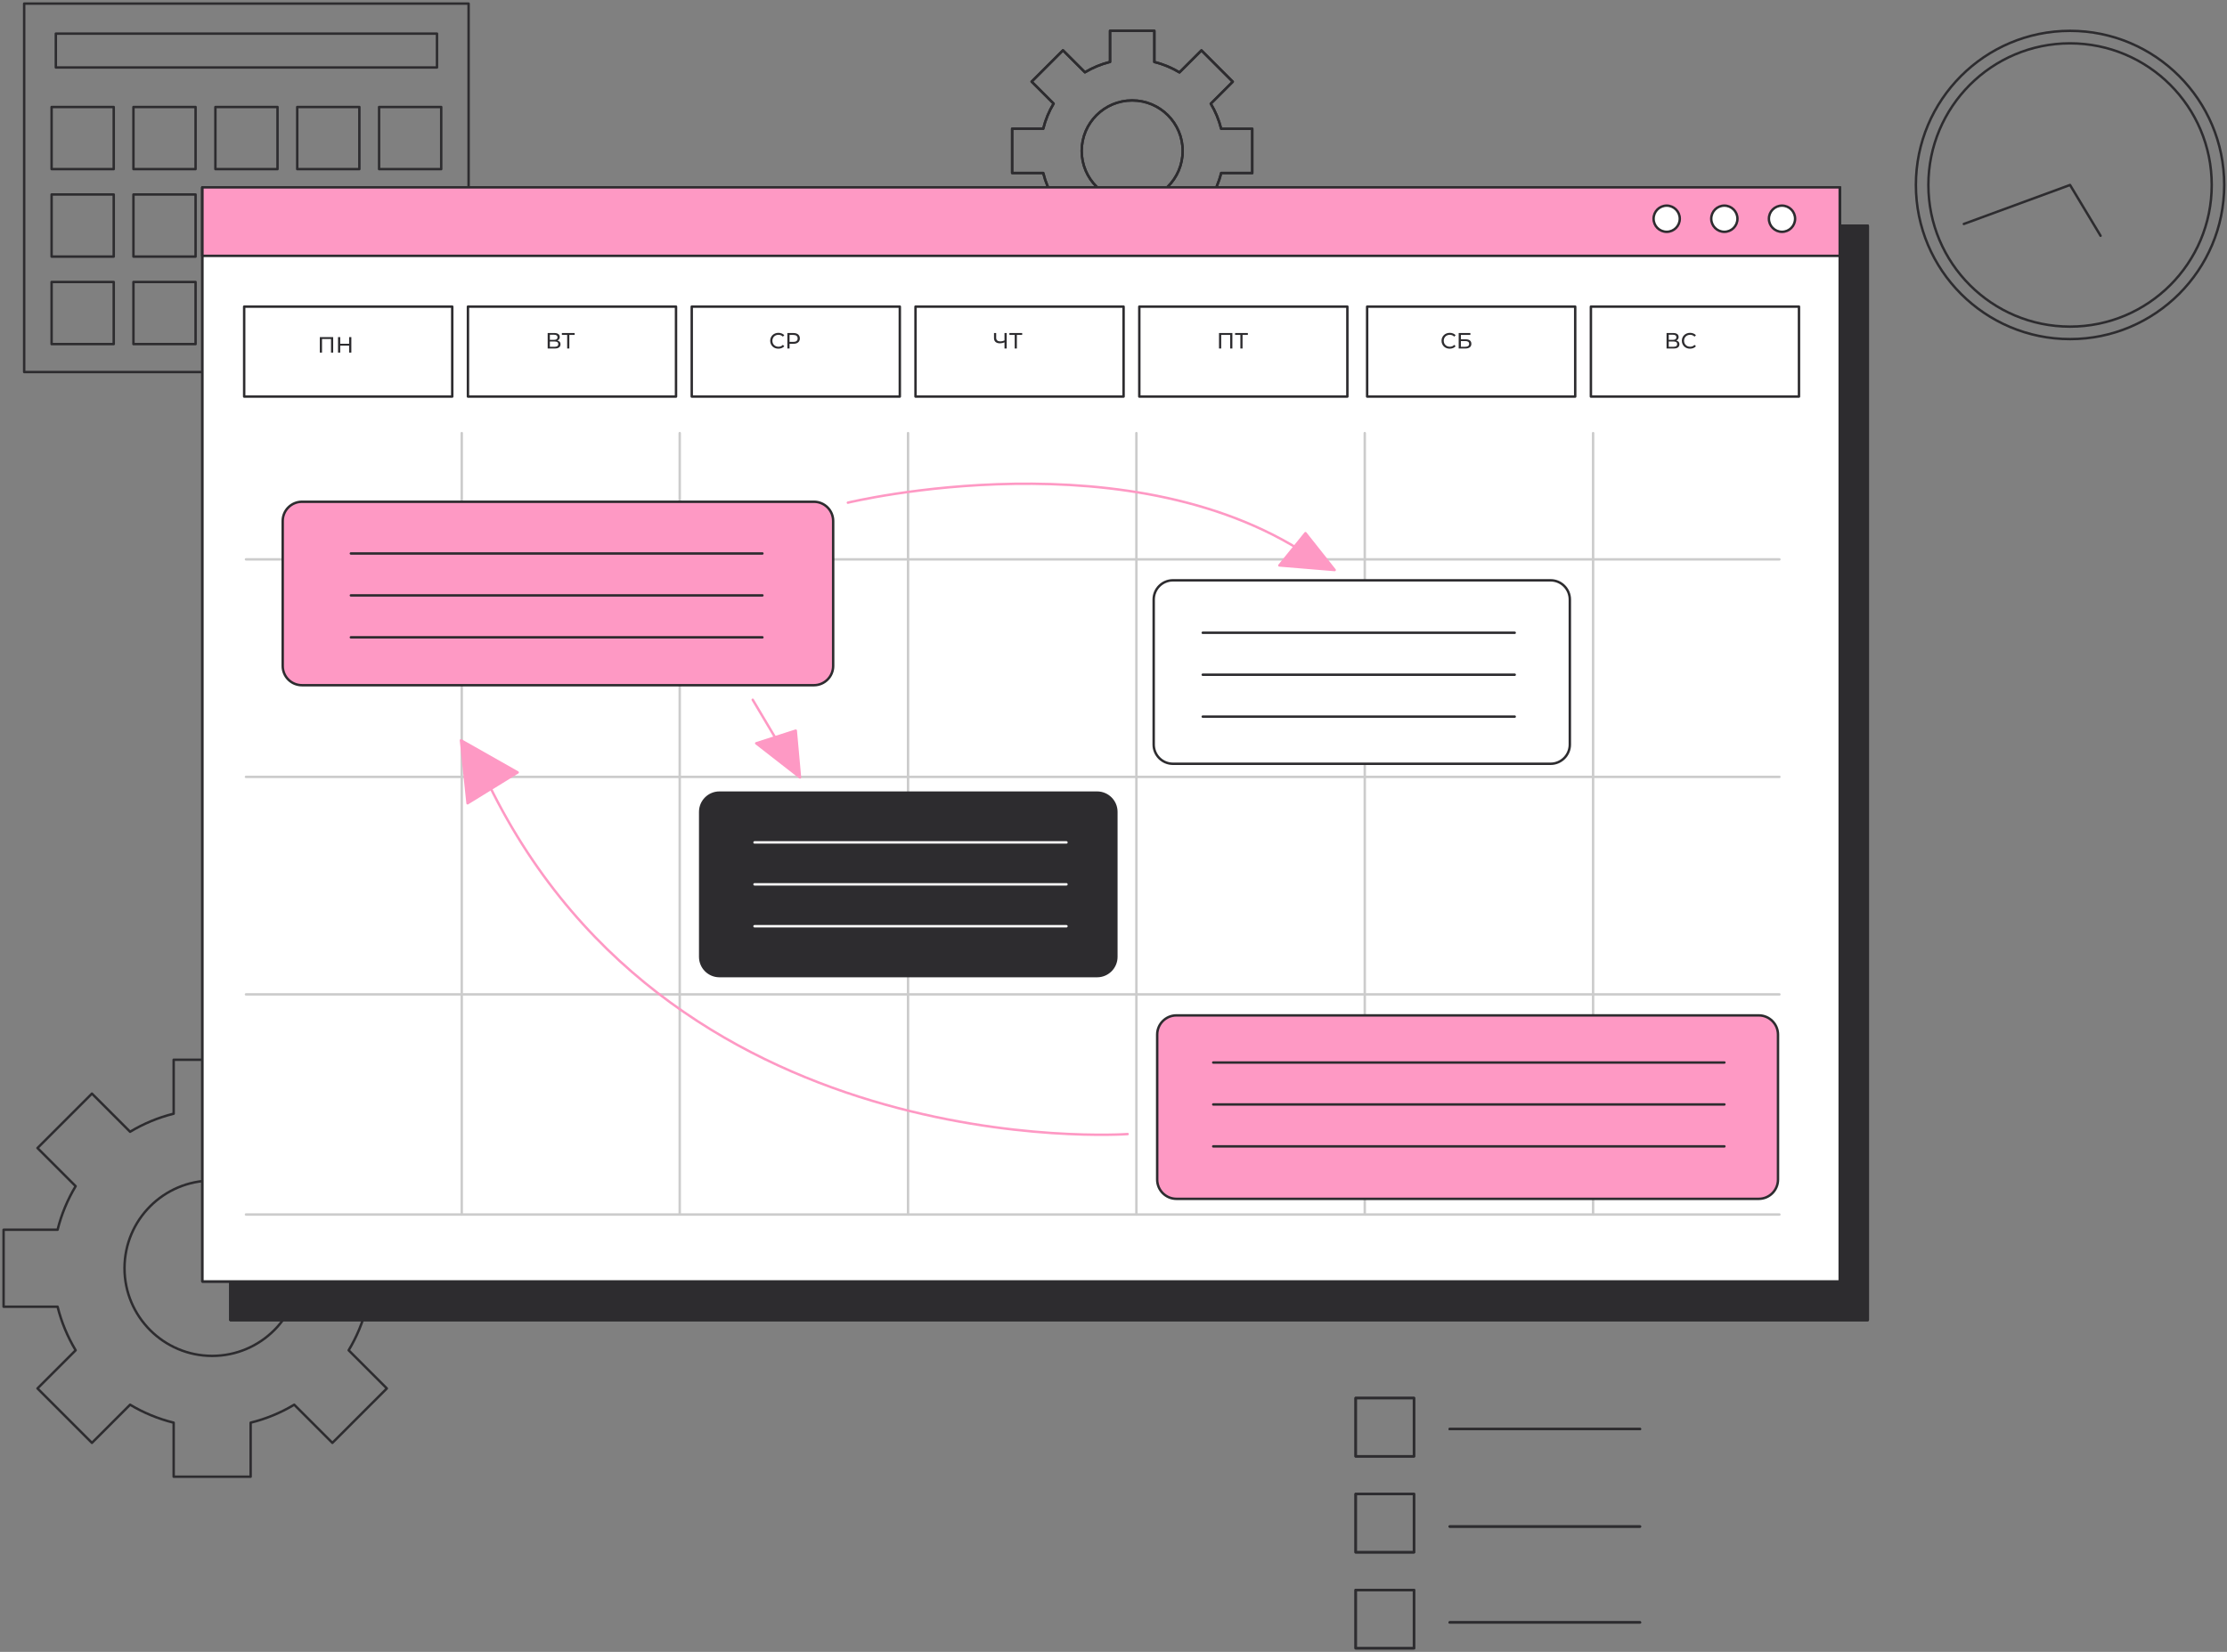
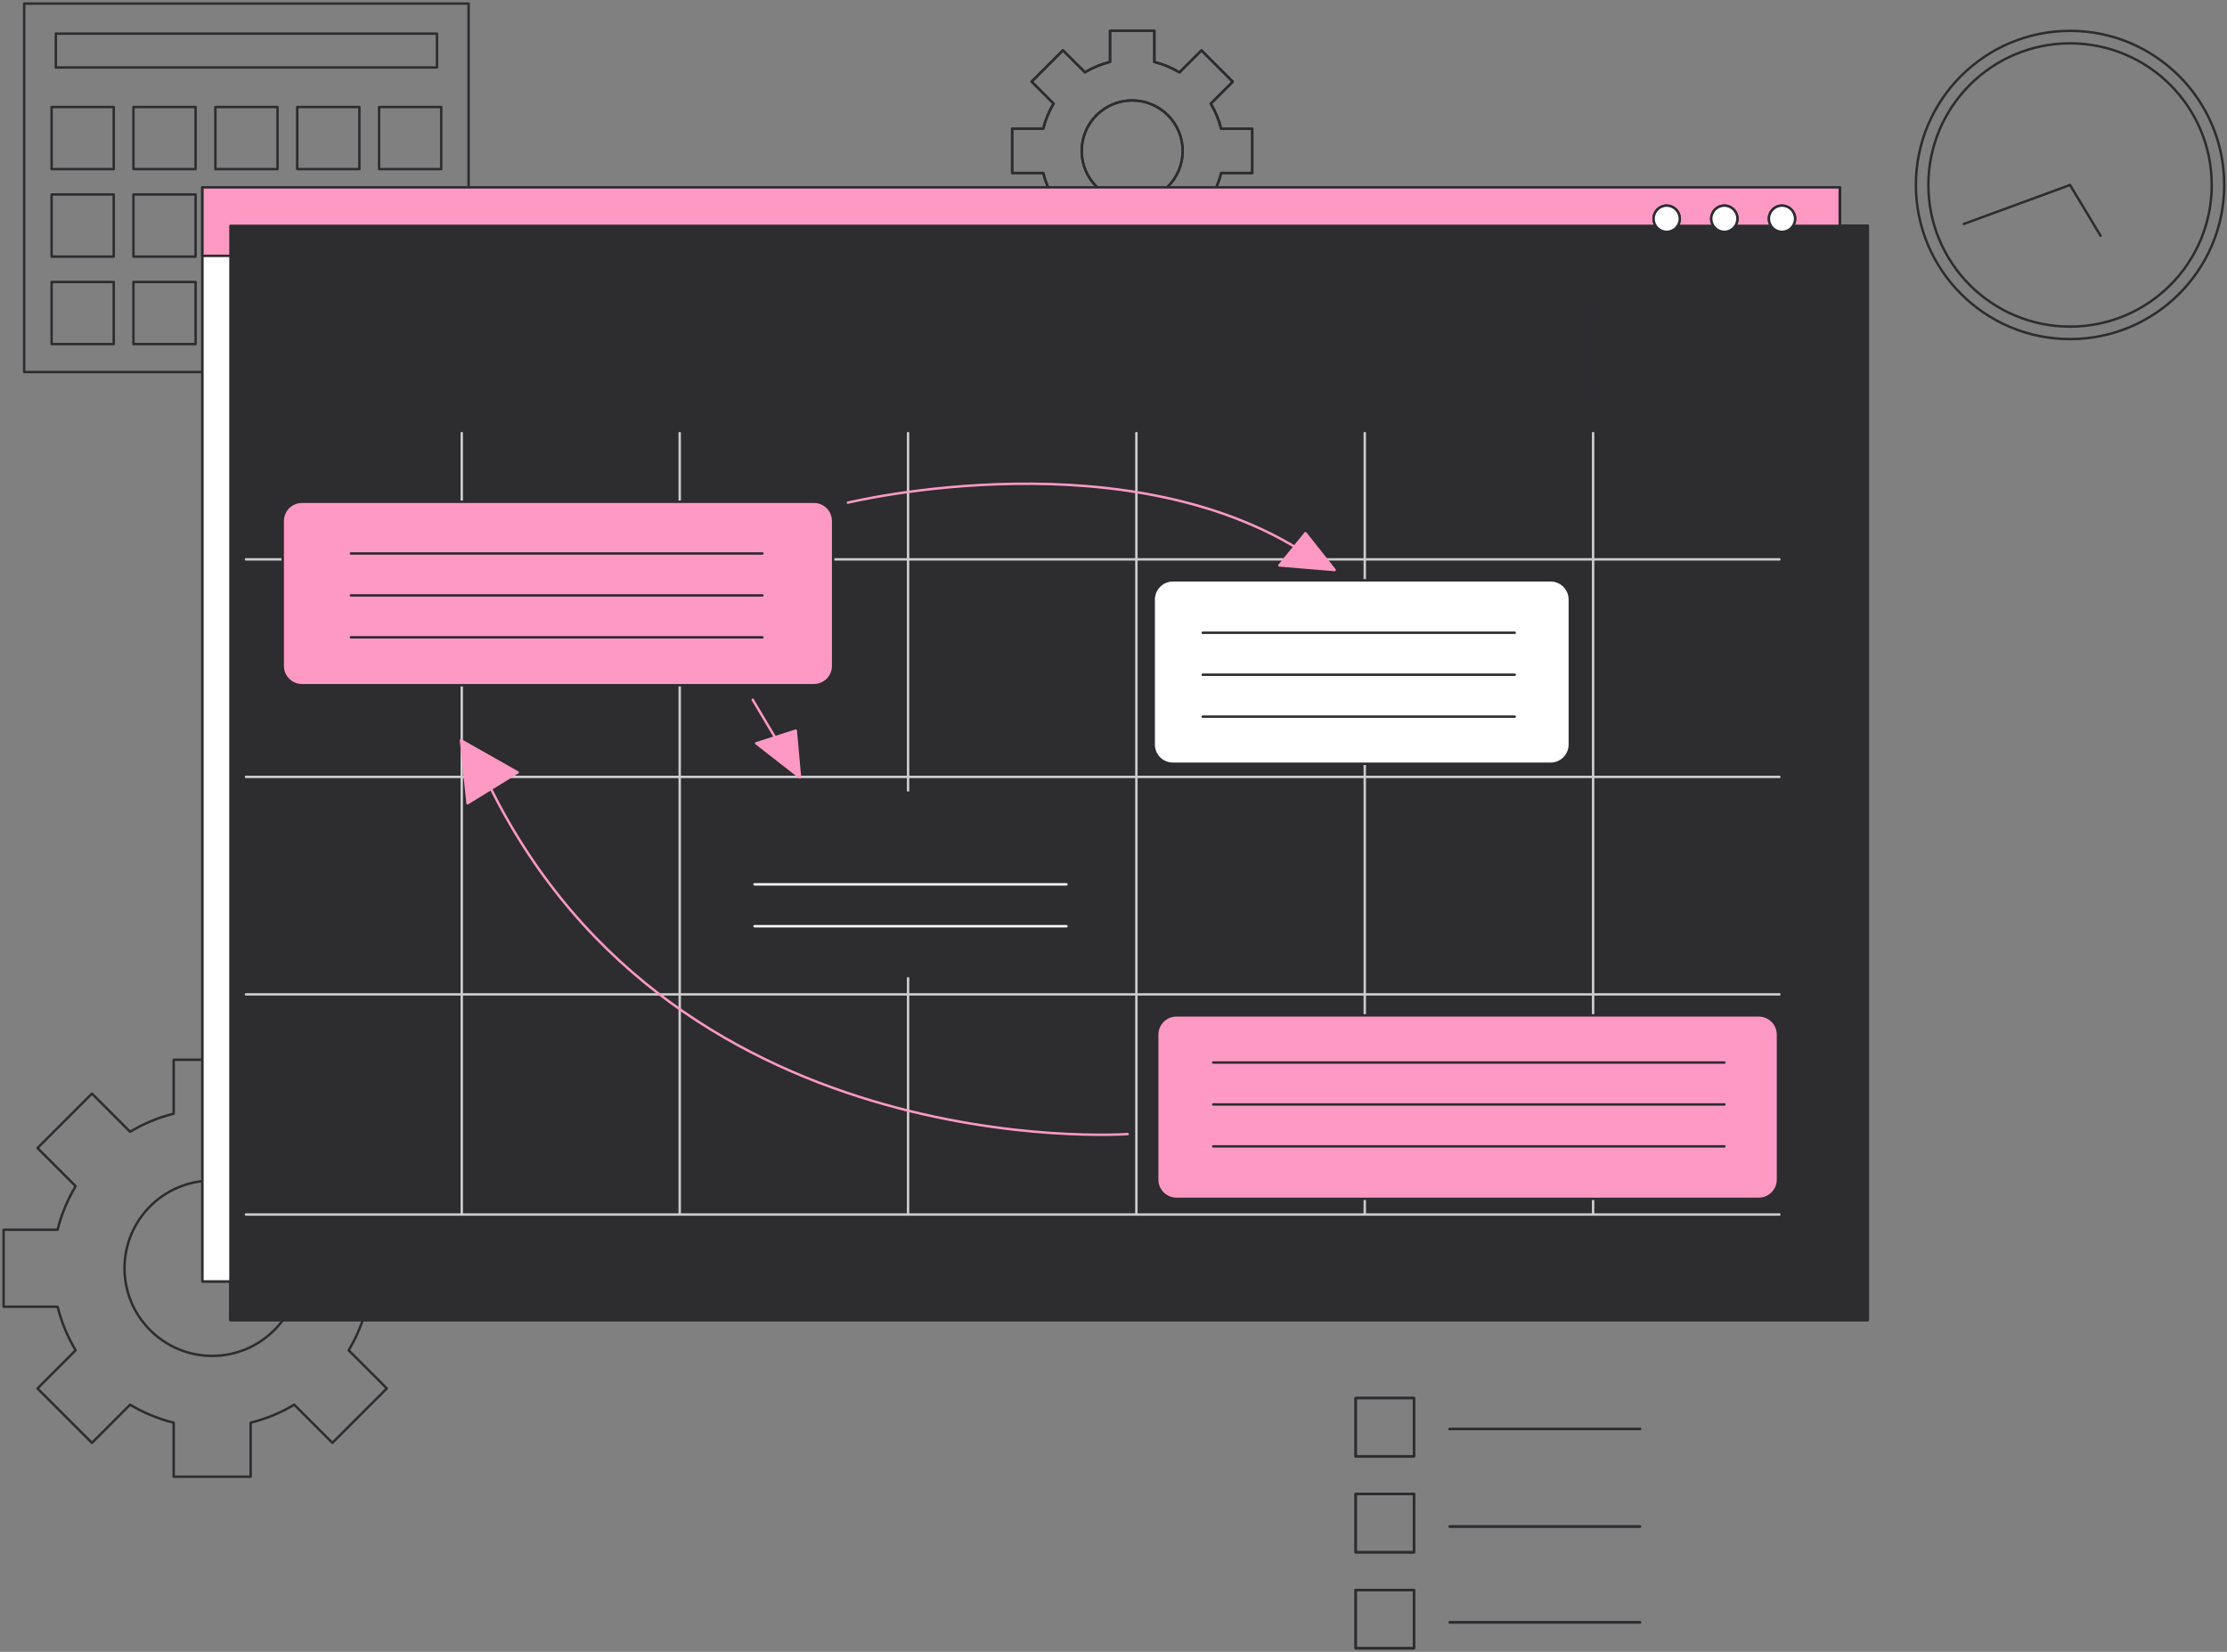
<svg xmlns="http://www.w3.org/2000/svg" width="620" height="460" viewBox="0 0 620 460" fill="none">
  <rect x="0" y="0" width="620" height="460" fill="#808080" stroke="none" />
  <path d="M31.664 78.527H14.367V95.824H31.664V78.527Z" stroke="#2D2C2F" stroke-width="0.678" stroke-linecap="round" stroke-linejoin="round" />
  <path d="M54.449 78.527H37.152V95.824H54.449V78.527Z" stroke="#2D2C2F" stroke-width="0.678" stroke-linecap="round" stroke-linejoin="round" />
  <path d="M77.262 78.527H59.965V95.824H77.262V78.527Z" stroke="#2D2C2F" stroke-width="0.678" stroke-linecap="round" stroke-linejoin="round" />
  <path d="M100.047 78.527H82.75V95.824H100.047V78.527Z" stroke="#2D2C2F" stroke-width="0.678" stroke-linecap="round" stroke-linejoin="round" />
  <path d="M122.836 78.527H105.539V95.824H122.836V78.527Z" stroke="#2D2C2F" stroke-width="0.678" stroke-linecap="round" stroke-linejoin="round" />
  <path d="M31.664 54.16H14.367V71.457H31.664V54.16Z" stroke="#2D2C2F" stroke-width="0.678" stroke-linecap="round" stroke-linejoin="round" />
  <path d="M54.449 54.16H37.152V71.457H54.449V54.16Z" stroke="#2D2C2F" stroke-width="0.678" stroke-linecap="round" stroke-linejoin="round" />
  <path d="M77.262 54.16H59.965V71.457H77.262V54.16Z" stroke="#2D2C2F" stroke-width="0.678" stroke-linecap="round" stroke-linejoin="round" />
  <path d="M100.047 54.16H82.75V71.457H100.047V54.16Z" stroke="#2D2C2F" stroke-width="0.678" stroke-linecap="round" stroke-linejoin="round" />
  <path d="M122.836 54.16H105.539V71.457H122.836V54.16Z" stroke="#2D2C2F" stroke-width="0.678" stroke-linecap="round" stroke-linejoin="round" />
  <path d="M31.664 29.797H14.367V47.094H31.664V29.797Z" stroke="#2D2C2F" stroke-width="0.678" stroke-linecap="round" stroke-linejoin="round" />
  <path d="M54.449 29.797H37.152V47.094H54.449V29.797Z" stroke="#2D2C2F" stroke-width="0.678" stroke-linecap="round" stroke-linejoin="round" />
  <path d="M77.262 29.797H59.965V47.094H77.262V29.797Z" stroke="#2D2C2F" stroke-width="0.678" stroke-linecap="round" stroke-linejoin="round" />
  <path d="M100.047 29.797H82.75V47.094H100.047V29.797Z" stroke="#2D2C2F" stroke-width="0.678" stroke-linecap="round" stroke-linejoin="round" />
  <path d="M122.836 29.797H105.539V47.094H122.836V29.797Z" stroke="#2D2C2F" stroke-width="0.678" stroke-linecap="round" stroke-linejoin="round" />
  <path d="M121.658 9.359H15.543V18.795H121.658V9.359Z" stroke="#2D2C2F" stroke-width="0.678" stroke-linecap="round" stroke-linejoin="round" />
  <path d="M130.459 1H6.73V103.603H130.459V1Z" stroke="#2D2C2F" stroke-width="0.678" stroke-linecap="round" stroke-linejoin="round" />
  <path d="M117.128 363.885V342.454H102.097C101.021 338.127 99.31 334.049 97.067 330.322L107.692 319.697L92.536 304.541L81.911 315.166C78.185 312.923 74.107 311.213 69.78 310.137V295.105H48.348V310.137C44.021 311.213 39.944 312.923 36.217 315.166L25.592 304.541L10.436 319.697L21.061 330.322C18.818 334.049 17.108 338.127 16.031 342.454H1V363.885H16.031C17.108 368.212 18.818 372.29 21.061 376.017L10.436 386.642L25.592 401.798L36.217 391.173C39.932 393.416 44.021 395.103 48.348 396.179V411.222H69.78V396.179C74.107 395.103 78.196 393.416 81.911 391.173L92.536 401.798L107.692 386.642L97.067 376.017C99.31 372.29 101.021 368.212 102.097 363.885H117.128ZM59.075 377.58C45.596 377.58 34.665 366.649 34.665 353.169C34.665 339.69 45.596 328.759 59.075 328.759C72.555 328.759 83.486 339.69 83.486 353.169C83.486 366.649 72.555 377.58 59.075 377.58Z" stroke="#2D2C2F" stroke-width="0.678" stroke-linecap="round" stroke-linejoin="round" />
  <path d="M348.628 48.202V35.866H339.974C339.351 33.374 338.377 31.018 337.085 28.877L343.202 22.76L334.48 14.038L328.363 20.155C326.222 18.864 323.866 17.878 321.374 17.267V8.59H309.039V17.244C306.547 17.867 304.191 18.841 302.05 20.132L295.933 14.016L287.211 22.738L293.328 28.855C292.036 30.995 291.051 33.352 290.439 35.843H281.785V48.179H290.439C291.062 50.671 292.036 53.027 293.328 55.168L287.211 61.285L295.933 70.007L302.05 63.89C304.191 65.181 306.547 66.156 309.039 66.767V75.433H321.374V66.767C323.866 66.144 326.222 65.17 328.363 63.89L334.48 70.007L343.202 61.285L337.085 55.168C338.377 53.027 339.362 50.671 339.974 48.179H348.628V48.202ZM315.201 56.086C307.442 56.086 301.144 49.787 301.144 42.028C301.144 34.269 307.442 27.971 315.201 27.971C322.96 27.971 329.258 34.269 329.258 42.028C329.258 49.787 322.96 56.086 315.201 56.086Z" stroke="#2D2C2F" stroke-width="0.678" stroke-linecap="round" stroke-linejoin="round" />
  <path d="M348.628 48.198V35.862H339.974C339.351 33.37 338.377 31.014 337.085 28.873L343.202 22.756L334.48 14.034L328.363 20.151C326.222 18.86 323.866 17.874 321.374 17.263V8.586H309.039V17.24C306.547 17.863 304.191 18.837 302.05 20.128L295.933 14.012L287.211 22.734L293.328 28.851C292.036 30.991 291.051 33.347 290.439 35.84H281.785V48.175H290.439C291.062 50.667 292.036 53.023 293.328 55.164L287.211 61.281L295.933 70.003L302.05 63.886C304.191 65.177 306.547 66.152 309.039 66.763V75.429H321.374V66.763C323.866 66.14 326.222 65.166 328.363 63.886L334.48 70.003L343.202 61.281L337.085 55.164C338.377 53.023 339.362 50.667 339.974 48.175H348.628V48.198ZM315.201 56.082C307.442 56.082 301.144 49.783 301.144 42.024C301.144 34.265 307.442 27.967 315.201 27.967C322.96 27.967 329.258 34.265 329.258 42.024C329.258 49.783 322.96 56.082 315.201 56.082Z" stroke="#2D2C2F" stroke-width="0.678" stroke-linecap="round" stroke-linejoin="round" />
  <path d="M393.654 389.32H377.422V405.552H393.654V389.32Z" stroke="#2D2C2F" stroke-width="0.678" stroke-linecap="round" stroke-linejoin="round" />
  <path d="M393.654 416.039H377.422V432.271H393.654V416.039Z" stroke="#2D2C2F" stroke-width="0.678" stroke-linecap="round" stroke-linejoin="round" />
  <path d="M393.654 442.77H377.422V459.002H393.654V442.77Z" stroke="#2D2C2F" stroke-width="0.678" stroke-linecap="round" stroke-linejoin="round" />
  <path d="M403.602 397.949H456.568" stroke="#2D2C2F" stroke-width="0.678" stroke-linecap="round" stroke-linejoin="round" />
  <path d="M403.602 425.094H456.568" stroke="#2D2C2F" stroke-width="0.678" stroke-linecap="round" stroke-linejoin="round" />
  <path d="M403.602 451.801H456.568" stroke="#2D2C2F" stroke-width="0.678" stroke-linecap="round" stroke-linejoin="round" />
  <path d="M576.306 94.429C600.01 94.429 619.225 75.213 619.225 51.509C619.225 27.805 600.01 8.59 576.306 8.59C552.602 8.59 533.387 27.805 533.387 51.509C533.387 75.213 552.602 94.429 576.306 94.429Z" stroke="#2D2C2F" stroke-width="0.678" stroke-linecap="round" stroke-linejoin="round" />
  <path d="M576.305 90.954C598.088 90.954 615.747 73.295 615.747 51.512C615.747 29.729 598.088 12.07 576.305 12.07C554.522 12.07 536.863 29.729 536.863 51.512C536.863 73.295 554.522 90.954 576.305 90.954Z" stroke="#2D2C2F" stroke-width="0.678" stroke-linecap="round" stroke-linejoin="round" />
  <path d="M584.798 65.648L576.303 51.512L546.738 62.363" stroke="#2D2C2F" stroke-width="0.678" stroke-linecap="round" stroke-linejoin="round" />
  <path d="M393.654 389.32H377.422V405.552H393.654V389.32Z" stroke="#2D2C2F" stroke-width="0.678" stroke-linecap="round" stroke-linejoin="round" />
  <path d="M393.654 416.039H377.422V432.271H393.654V416.039Z" stroke="#2D2C2F" stroke-width="0.678" stroke-linecap="round" stroke-linejoin="round" />
  <path d="M393.654 442.77H377.422V459.002H393.654V442.77Z" stroke="#2D2C2F" stroke-width="0.678" stroke-linecap="round" stroke-linejoin="round" />
  <path d="M403.602 397.949H456.568" stroke="#2D2C2F" stroke-width="0.678" stroke-linecap="round" stroke-linejoin="round" />
  <path d="M403.602 425.094H456.568" stroke="#2D2C2F" stroke-width="0.678" stroke-linecap="round" stroke-linejoin="round" />
  <path d="M403.602 451.801H456.568" stroke="#2D2C2F" stroke-width="0.678" stroke-linecap="round" stroke-linejoin="round" />
  <path d="M519.984 62.906H64.16V367.578H519.984V62.906Z" fill="#2D2C2F" stroke="#2D2C2F" stroke-width="0.678" stroke-linecap="round" stroke-linejoin="round" />
  <path d="M512.18 52.176H56.355V356.848H512.18V52.176Z" fill="white" stroke="#2D2C2F" stroke-width="0.678" stroke-linecap="round" stroke-linejoin="round" />
  <path d="M512.18 52.176H56.355V71.262H512.18V52.176Z" fill="#FE99C4" stroke="#2D2C2F" stroke-width="0.678" stroke-linecap="round" stroke-linejoin="round" />
  <path d="M125.905 85.391H67.977V110.435H125.905V85.391Z" stroke="#2D2C2F" stroke-width="0.678" stroke-linecap="round" stroke-linejoin="round" />
  <path d="M188.205 85.391H130.277V110.435H188.205V85.391Z" stroke="#2D2C2F" stroke-width="0.678" stroke-linecap="round" stroke-linejoin="round" />
  <path d="M250.51 85.391H192.582V110.435H250.51V85.391Z" stroke="#2D2C2F" stroke-width="0.678" stroke-linecap="round" stroke-linejoin="round" />
  <path d="M312.807 85.391H254.879V110.435H312.807V85.391Z" stroke="#2D2C2F" stroke-width="0.678" stroke-linecap="round" stroke-linejoin="round" />
  <path d="M375.112 85.391H317.184V110.435H375.112V85.391Z" stroke="#2D2C2F" stroke-width="0.678" stroke-linecap="round" stroke-linejoin="round" />
  <path d="M438.541 85.391H380.613V110.435H438.541V85.391Z" stroke="#2D2C2F" stroke-width="0.678" stroke-linecap="round" stroke-linejoin="round" />
  <path d="M500.838 85.391H442.91V110.435H500.838V85.391Z" stroke="#2D2C2F" stroke-width="0.678" stroke-linecap="round" stroke-linejoin="round" />
  <path d="M128.555 120.617V338.216" stroke="#CCCCCC" stroke-width="0.678" stroke-linecap="round" stroke-linejoin="round" />
  <path d="M189.234 120.617V338.216" stroke="#CCCCCC" stroke-width="0.678" stroke-linecap="round" stroke-linejoin="round" />
  <path d="M252.805 120.617V338.216" stroke="#CCCCCC" stroke-width="0.678" stroke-linecap="round" stroke-linejoin="round" />
  <path d="M316.371 120.617V338.216" stroke="#CCCCCC" stroke-width="0.678" stroke-linecap="round" stroke-linejoin="round" />
  <path d="M379.953 120.617V338.216" stroke="#CCCCCC" stroke-width="0.678" stroke-linecap="round" stroke-linejoin="round" />
  <path d="M443.523 120.617V338.216" stroke="#CCCCCC" stroke-width="0.678" stroke-linecap="round" stroke-linejoin="round" />
  <path d="M68.481 155.777H495.386" stroke="#CCCCCC" stroke-width="0.678" stroke-linecap="round" stroke-linejoin="round" />
  <path d="M68.481 216.348H495.386" stroke="#CCCCCC" stroke-width="0.678" stroke-linecap="round" stroke-linejoin="round" />
  <path d="M68.481 276.914H495.386" stroke="#CCCCCC" stroke-width="0.678" stroke-linecap="round" stroke-linejoin="round" />
  <path d="M68.481 338.215H495.386" stroke="#CCCCCC" stroke-width="0.678" stroke-linecap="round" stroke-linejoin="round" />
  <path d="M464.007 64.564C466.021 64.564 467.654 62.931 467.654 60.917C467.654 58.903 466.021 57.27 464.007 57.27C461.992 57.27 460.359 58.903 460.359 60.917C460.359 62.931 461.992 64.564 464.007 64.564Z" fill="white" stroke="#2D2C2F" stroke-width="0.678" stroke-linecap="round" stroke-linejoin="round" />
  <path d="M480.061 64.564C482.076 64.564 483.709 62.931 483.709 60.917C483.709 58.903 482.076 57.27 480.061 57.27C478.047 57.27 476.414 58.903 476.414 60.917C476.414 62.931 478.047 64.564 480.061 64.564Z" fill="white" stroke="#2D2C2F" stroke-width="0.678" stroke-linecap="round" stroke-linejoin="round" />
  <path d="M496.112 64.564C498.127 64.564 499.76 62.931 499.76 60.917C499.76 58.903 498.127 57.27 496.112 57.27C494.098 57.27 492.465 58.903 492.465 60.917C492.465 62.931 494.098 64.564 496.112 64.564Z" fill="white" stroke="#2D2C2F" stroke-width="0.678" stroke-linecap="round" stroke-linejoin="round" />
  <path d="M519.984 62.898H64.16V367.57H519.984V62.898Z" fill="#2D2C2F" stroke="#2D2C2F" stroke-width="0.678" stroke-linecap="round" stroke-linejoin="round" />
  <path d="M512.18 52.172H56.355V356.844H512.18V52.172Z" fill="white" stroke="#2D2C2F" stroke-width="0.678" stroke-linecap="round" stroke-linejoin="round" />
  <path d="M512.18 52.172H56.355V71.258H512.18V52.172Z" fill="#FE99C4" stroke="#2D2C2F" stroke-width="0.678" stroke-linecap="round" stroke-linejoin="round" />
-   <path d="M125.905 85.387H67.977V110.432H125.905V85.387Z" stroke="#2D2C2F" stroke-width="0.678" stroke-linecap="round" stroke-linejoin="round" />
+   <path d="M125.905 85.387H67.977H125.905V85.387Z" stroke="#2D2C2F" stroke-width="0.678" stroke-linecap="round" stroke-linejoin="round" />
  <path d="M188.205 85.387H130.277V110.432H188.205V85.387Z" stroke="#2D2C2F" stroke-width="0.678" stroke-linecap="round" stroke-linejoin="round" />
  <path d="M250.51 85.387H192.582V110.432H250.51V85.387Z" stroke="#2D2C2F" stroke-width="0.678" stroke-linecap="round" stroke-linejoin="round" />
  <path d="M312.807 85.387H254.879V110.432H312.807V85.387Z" stroke="#2D2C2F" stroke-width="0.678" stroke-linecap="round" stroke-linejoin="round" />
  <path d="M375.112 85.387H317.184V110.432H375.112V85.387Z" stroke="#2D2C2F" stroke-width="0.678" stroke-linecap="round" stroke-linejoin="round" />
  <path d="M438.541 85.387H380.613V110.432H438.541V85.387Z" stroke="#2D2C2F" stroke-width="0.678" stroke-linecap="round" stroke-linejoin="round" />
  <path d="M500.838 85.387H442.91V110.432H500.838V85.387Z" stroke="#2D2C2F" stroke-width="0.678" stroke-linecap="round" stroke-linejoin="round" />
  <path d="M128.555 120.609V338.208" stroke="#CCCCCC" stroke-width="0.678" stroke-linecap="round" stroke-linejoin="round" />
  <path d="M189.234 120.609V338.208" stroke="#CCCCCC" stroke-width="0.678" stroke-linecap="round" stroke-linejoin="round" />
  <path d="M252.805 120.609V338.208" stroke="#CCCCCC" stroke-width="0.678" stroke-linecap="round" stroke-linejoin="round" />
  <path d="M316.371 120.609V338.208" stroke="#CCCCCC" stroke-width="0.678" stroke-linecap="round" stroke-linejoin="round" />
  <path d="M379.953 120.609V338.208" stroke="#CCCCCC" stroke-width="0.678" stroke-linecap="round" stroke-linejoin="round" />
  <path d="M443.523 120.609V338.208" stroke="#CCCCCC" stroke-width="0.678" stroke-linecap="round" stroke-linejoin="round" />
  <path d="M68.481 155.77H495.386" stroke="#CCCCCC" stroke-width="0.678" stroke-linecap="round" stroke-linejoin="round" />
-   <path d="M68.481 216.34H495.386" stroke="#CCCCCC" stroke-width="0.678" stroke-linecap="round" stroke-linejoin="round" />
  <path d="M68.481 276.91H495.386" stroke="#CCCCCC" stroke-width="0.678" stroke-linecap="round" stroke-linejoin="round" />
  <path d="M68.481 338.207H495.386" stroke="#CCCCCC" stroke-width="0.678" stroke-linecap="round" stroke-linejoin="round" />
  <path d="M464.007 64.556C466.021 64.556 467.654 62.923 467.654 60.909C467.654 58.895 466.021 57.262 464.007 57.262C461.992 57.262 460.359 58.895 460.359 60.909C460.359 62.923 461.992 64.556 464.007 64.556Z" fill="white" stroke="#2D2C2F" stroke-width="0.678" stroke-linecap="round" stroke-linejoin="round" />
  <path d="M480.061 64.556C482.076 64.556 483.709 62.923 483.709 60.909C483.709 58.895 482.076 57.262 480.061 57.262C478.047 57.262 476.414 58.895 476.414 60.909C476.414 62.923 478.047 64.556 480.061 64.556Z" fill="white" stroke="#2D2C2F" stroke-width="0.678" stroke-linecap="round" stroke-linejoin="round" />
  <path d="M496.112 64.556C498.127 64.556 499.76 62.923 499.76 60.909C499.76 58.895 498.127 57.262 496.112 57.262C494.098 57.262 492.465 58.895 492.465 60.909C492.465 62.923 494.098 64.556 496.112 64.556Z" fill="white" stroke="#2D2C2F" stroke-width="0.678" stroke-linecap="round" stroke-linejoin="round" />
  <path d="M519.984 62.898H64.16V367.57H519.984V62.898Z" fill="#2D2C2F" stroke="#2D2C2F" stroke-width="0.678" stroke-linecap="round" stroke-linejoin="round" />
-   <path d="M512.18 52.172H56.355V356.844H512.18V52.172Z" fill="white" stroke="#2D2C2F" stroke-width="0.678" stroke-linecap="round" stroke-linejoin="round" />
-   <path d="M512.18 52.172H56.355V71.258H512.18V52.172Z" fill="#FE99C4" stroke="#2D2C2F" stroke-width="0.678" stroke-linecap="round" stroke-linejoin="round" />
  <path d="M125.905 85.387H67.977V110.432H125.905V85.387Z" stroke="#2D2C2F" stroke-width="0.678" stroke-linecap="round" stroke-linejoin="round" />
  <path d="M188.205 85.387H130.277V110.432H188.205V85.387Z" stroke="#2D2C2F" stroke-width="0.678" stroke-linecap="round" stroke-linejoin="round" />
  <path d="M250.51 85.387H192.582V110.432H250.51V85.387Z" stroke="#2D2C2F" stroke-width="0.678" stroke-linecap="round" stroke-linejoin="round" />
  <path d="M312.807 85.387H254.879V110.432H312.807V85.387Z" stroke="#2D2C2F" stroke-width="0.678" stroke-linecap="round" stroke-linejoin="round" />
  <path d="M375.112 85.387H317.184V110.432H375.112V85.387Z" stroke="#2D2C2F" stroke-width="0.678" stroke-linecap="round" stroke-linejoin="round" />
  <path d="M438.541 85.387H380.613V110.432H438.541V85.387Z" stroke="#2D2C2F" stroke-width="0.678" stroke-linecap="round" stroke-linejoin="round" />
  <path d="M500.838 85.387H442.91V110.432H500.838V85.387Z" stroke="#2D2C2F" stroke-width="0.678" stroke-linecap="round" stroke-linejoin="round" />
  <path d="M128.555 120.609V338.208" stroke="#CCCCCC" stroke-width="0.678" stroke-linecap="round" stroke-linejoin="round" />
  <path d="M189.234 120.609V338.208" stroke="#CCCCCC" stroke-width="0.678" stroke-linecap="round" stroke-linejoin="round" />
  <path d="M252.805 120.609V338.208" stroke="#CCCCCC" stroke-width="0.678" stroke-linecap="round" stroke-linejoin="round" />
  <path d="M316.371 120.609V338.208" stroke="#CCCCCC" stroke-width="0.678" stroke-linecap="round" stroke-linejoin="round" />
  <path d="M379.953 120.609V338.208" stroke="#CCCCCC" stroke-width="0.678" stroke-linecap="round" stroke-linejoin="round" />
  <path d="M443.523 120.609V338.208" stroke="#CCCCCC" stroke-width="0.678" stroke-linecap="round" stroke-linejoin="round" />
  <path d="M68.481 155.77H495.386" stroke="#CCCCCC" stroke-width="0.678" stroke-linecap="round" stroke-linejoin="round" />
  <path d="M68.481 216.34H495.386" stroke="#CCCCCC" stroke-width="0.678" stroke-linecap="round" stroke-linejoin="round" />
  <path d="M68.481 276.91H495.386" stroke="#CCCCCC" stroke-width="0.678" stroke-linecap="round" stroke-linejoin="round" />
  <path d="M68.481 338.207H495.386" stroke="#CCCCCC" stroke-width="0.678" stroke-linecap="round" stroke-linejoin="round" />
  <path d="M464.007 64.556C466.021 64.556 467.654 62.923 467.654 60.909C467.654 58.895 466.021 57.262 464.007 57.262C461.992 57.262 460.359 58.895 460.359 60.909C460.359 62.923 461.992 64.556 464.007 64.556Z" fill="white" stroke="#2D2C2F" stroke-width="0.678" stroke-linecap="round" stroke-linejoin="round" />
  <path d="M480.061 64.556C482.076 64.556 483.709 62.923 483.709 60.909C483.709 58.895 482.076 57.262 480.061 57.262C478.047 57.262 476.414 58.895 476.414 60.909C476.414 62.923 478.047 64.556 480.061 64.556Z" fill="white" stroke="#2D2C2F" stroke-width="0.678" stroke-linecap="round" stroke-linejoin="round" />
  <path d="M496.112 64.556C498.127 64.556 499.76 62.923 499.76 60.909C499.76 58.895 498.127 57.262 496.112 57.262C494.098 57.262 492.465 58.895 492.465 60.909C492.465 62.923 494.098 64.556 496.112 64.556Z" fill="white" stroke="#2D2C2F" stroke-width="0.678" stroke-linecap="round" stroke-linejoin="round" />
  <path d="M236.051 139.979C236.051 139.979 316.147 120.541 366.689 156.313" stroke="#FE99C4" stroke-width="0.678" stroke-linecap="round" stroke-linejoin="round" />
  <path d="M363.444 148.473L356.172 157.455L371.577 158.735L363.444 148.473Z" fill="#FE99C4" stroke="#FE99C4" stroke-width="0.678" stroke-linecap="round" stroke-linejoin="round" />
  <path d="M221.541 203.457L210.531 206.991L222.719 216.495L221.541 203.457Z" fill="#FE99C4" stroke="#FE99C4" stroke-width="0.678" stroke-linecap="round" stroke-linejoin="round" />
  <path d="M209.559 194.871L219.957 212.349" stroke="#FE99C4" stroke-width="0.678" stroke-linecap="round" stroke-linejoin="round" />
  <path d="M313.932 315.811C313.932 315.811 184.075 325.178 133.691 213.332" stroke="#FE99C4" stroke-width="0.678" stroke-linecap="round" stroke-linejoin="round" />
  <path d="M130.167 223.698L144.122 215.101L128.332 206.152L130.167 223.698Z" fill="#FE99C4" stroke="#FE99C4" stroke-width="0.678" stroke-linecap="round" stroke-linejoin="round" />
  <path d="M226.597 139.727H84.065C81.106 139.727 78.707 142.125 78.707 145.084V185.455C78.707 188.414 81.106 190.813 84.065 190.813H226.597C229.556 190.813 231.955 188.414 231.955 185.455V145.084C231.955 142.125 229.556 139.727 226.597 139.727Z" fill="#FE99C4" stroke="#2D2C2F" stroke-width="0.678" stroke-linecap="round" stroke-linejoin="round" />
  <path d="M97.688 154.125H212.252" stroke="#2D2C2F" stroke-width="0.678" stroke-linecap="round" stroke-linejoin="round" />
  <path d="M97.688 165.801H212.252" stroke="#2D2C2F" stroke-width="0.678" stroke-linecap="round" stroke-linejoin="round" />
  <path d="M97.688 177.48H212.252" stroke="#2D2C2F" stroke-width="0.678" stroke-linecap="round" stroke-linejoin="round" />
  <path d="M431.686 161.605H326.545C323.586 161.605 321.188 164.004 321.188 166.963V207.334C321.188 210.293 323.586 212.692 326.545 212.692H431.686C434.645 212.692 437.044 210.293 437.044 207.334V166.963C437.044 164.004 434.645 161.605 431.686 161.605Z" fill="white" stroke="#2D2C2F" stroke-width="0.678" stroke-linecap="round" stroke-linejoin="round" />
  <path d="M334.848 176.211H421.695" stroke="#2D2C2F" stroke-width="0.678" stroke-linecap="round" stroke-linejoin="round" />
  <path d="M334.848 187.891H421.695" stroke="#2D2C2F" stroke-width="0.678" stroke-linecap="round" stroke-linejoin="round" />
  <path d="M334.848 199.559H421.695" stroke="#2D2C2F" stroke-width="0.678" stroke-linecap="round" stroke-linejoin="round" />
  <path d="M489.639 282.758H327.522C324.563 282.758 322.164 285.157 322.164 288.116V328.486C322.164 331.445 324.563 333.844 327.522 333.844H489.639C492.598 333.844 494.997 331.445 494.997 328.486V288.116C494.997 285.157 492.598 282.758 489.639 282.758Z" fill="#FE99C4" stroke="#2D2C2F" stroke-width="0.678" stroke-linecap="round" stroke-linejoin="round" />
  <path d="M337.766 295.883H480.071" stroke="#2D2C2F" stroke-width="0.678" stroke-linecap="round" stroke-linejoin="round" />
  <path d="M337.766 307.559H480.071" stroke="#2D2C2F" stroke-width="0.678" stroke-linecap="round" stroke-linejoin="round" />
  <path d="M337.766 319.234H480.071" stroke="#2D2C2F" stroke-width="0.678" stroke-linecap="round" stroke-linejoin="round" />
  <path d="M305.436 220.727H200.295C197.336 220.727 194.938 223.125 194.938 226.084V266.455C194.938 269.414 197.336 271.813 200.295 271.813H305.436C308.395 271.813 310.794 269.414 310.794 266.455V226.084C310.794 223.125 308.395 220.727 305.436 220.727Z" fill="#2D2C2F" stroke="#2D2C2F" stroke-width="0.678" stroke-linecap="round" stroke-linejoin="round" />
-   <path d="M210.062 234.59H296.898" stroke="white" stroke-width="0.678" stroke-linecap="round" stroke-linejoin="round" />
  <path d="M210.062 246.266H296.898" stroke="white" stroke-width="0.678" stroke-linecap="round" stroke-linejoin="round" />
  <path d="M210.062 257.934H296.898" stroke="white" stroke-width="0.678" stroke-linecap="round" stroke-linejoin="round" />
  <path d="M89.039 98.188V93.871H92.758V98.188H92.153V94.247L92.301 94.407H89.496L89.65 94.247V98.188H89.039ZM97.199 93.871H97.816V98.188H97.199V93.871ZM94.72 98.188H94.104V93.871H94.72V98.188ZM97.255 96.264H94.659V95.727H97.255V96.264Z" fill="#2D2C2F" />
  <path d="M152.473 97.051V92.734H154.329C154.798 92.734 155.166 92.829 155.433 93.018C155.7 93.207 155.834 93.483 155.834 93.844C155.834 94.198 155.706 94.469 155.451 94.658C155.196 94.843 154.861 94.936 154.446 94.936L154.557 94.751C155.038 94.751 155.406 94.847 155.661 95.04C155.92 95.23 156.049 95.507 156.049 95.873C156.049 96.243 155.914 96.533 155.642 96.743C155.375 96.948 154.976 97.051 154.446 97.051H152.473ZM153.083 96.564H154.434C154.763 96.564 155.009 96.504 155.174 96.385C155.342 96.261 155.427 96.074 155.427 95.824C155.427 95.573 155.342 95.39 155.174 95.275C155.009 95.16 154.763 95.102 154.434 95.102H153.083V96.564ZM153.083 94.633H154.286C154.586 94.633 154.814 94.574 154.97 94.455C155.131 94.335 155.211 94.161 155.211 93.931C155.211 93.696 155.131 93.519 154.97 93.4C154.814 93.281 154.586 93.221 154.286 93.221H153.083V94.633ZM157.901 97.051V93.11L158.055 93.271H156.427V92.734H159.985V93.271H158.358L158.506 93.11V97.051H157.901Z" fill="#2D2C2F" />
  <path d="M216.704 97.1C216.375 97.1 216.071 97.047 215.791 96.94C215.516 96.829 215.275 96.675 215.07 96.477C214.868 96.276 214.71 96.041 214.595 95.774C214.48 95.507 214.422 95.213 214.422 94.892C214.422 94.572 214.48 94.278 214.595 94.011C214.71 93.743 214.87 93.511 215.076 93.314C215.281 93.112 215.522 92.958 215.797 92.852C216.077 92.74 216.381 92.685 216.71 92.685C217.043 92.685 217.349 92.743 217.629 92.858C217.912 92.969 218.153 93.135 218.35 93.357L217.949 93.746C217.785 93.573 217.6 93.445 217.394 93.363C217.189 93.277 216.969 93.234 216.735 93.234C216.492 93.234 216.266 93.275 216.056 93.357C215.851 93.439 215.672 93.554 215.52 93.702C215.368 93.85 215.249 94.027 215.162 94.233C215.08 94.434 215.039 94.654 215.039 94.892C215.039 95.131 215.08 95.353 215.162 95.558C215.249 95.76 215.368 95.935 215.52 96.083C215.672 96.231 215.851 96.346 216.056 96.428C216.266 96.51 216.492 96.551 216.735 96.551C216.969 96.551 217.189 96.51 217.394 96.428C217.6 96.342 217.785 96.21 217.949 96.033L218.35 96.422C218.153 96.644 217.912 96.812 217.629 96.927C217.349 97.043 217.041 97.1 216.704 97.1ZM219.2 97.051V92.734H220.883C221.261 92.734 221.584 92.794 221.851 92.913C222.119 93.032 222.324 93.205 222.468 93.431C222.612 93.657 222.684 93.927 222.684 94.239C222.684 94.551 222.612 94.821 222.468 95.047C222.324 95.269 222.119 95.441 221.851 95.565C221.584 95.684 221.261 95.743 220.883 95.743H219.539L219.816 95.454V97.051H219.2ZM219.816 95.515L219.539 95.207H220.865C221.259 95.207 221.557 95.123 221.759 94.954C221.964 94.786 222.067 94.547 222.067 94.239C222.067 93.931 221.964 93.692 221.759 93.524C221.557 93.355 221.259 93.271 220.865 93.271H219.539L219.816 92.962V95.515Z" fill="#2D2C2F" />
  <path d="M279.759 95.299C279.517 95.402 279.28 95.48 279.05 95.534C278.824 95.583 278.604 95.608 278.39 95.608C277.864 95.608 277.455 95.48 277.163 95.225C276.875 94.971 276.731 94.607 276.731 94.134V92.734H277.336V94.066C277.336 94.387 277.434 94.633 277.632 94.806C277.829 94.979 278.104 95.065 278.458 95.065C278.668 95.065 278.881 95.038 279.099 94.985C279.321 94.932 279.537 94.853 279.747 94.751L279.759 95.299ZM279.654 97.051V92.734H280.265V97.051H279.654ZM282.493 97.051V93.11L282.647 93.271H281.019V92.734H284.577V93.271H282.949L283.097 93.11V97.051H282.493Z" fill="#2D2C2F" />
  <path d="M339.375 97.051V92.734H343.094V97.051H342.489V93.11L342.637 93.271H339.832L339.986 93.11V97.051H339.375ZM345.321 97.051V93.11L345.476 93.271H343.848V92.734H347.406V93.271H345.778L345.926 93.11V97.051H345.321Z" fill="#2D2C2F" />
  <path d="M403.606 97.1C403.277 97.1 402.973 97.047 402.694 96.94C402.418 96.829 402.178 96.675 401.972 96.477C401.771 96.276 401.612 96.041 401.497 95.774C401.382 95.507 401.325 95.213 401.325 94.892C401.325 94.572 401.382 94.278 401.497 94.011C401.612 93.743 401.773 93.511 401.978 93.314C402.184 93.112 402.424 92.958 402.7 92.852C402.979 92.74 403.283 92.685 403.612 92.685C403.945 92.685 404.252 92.743 404.531 92.858C404.815 92.969 405.055 93.135 405.253 93.357L404.852 93.746C404.687 93.573 404.502 93.445 404.297 93.363C404.091 93.277 403.871 93.234 403.637 93.234C403.394 93.234 403.168 93.275 402.959 93.357C402.753 93.439 402.574 93.554 402.422 93.702C402.27 93.85 402.151 94.027 402.065 94.233C401.982 94.434 401.941 94.654 401.941 94.892C401.941 95.131 401.982 95.353 402.065 95.558C402.151 95.76 402.27 95.935 402.422 96.083C402.574 96.231 402.753 96.346 402.959 96.428C403.168 96.51 403.394 96.551 403.637 96.551C403.871 96.551 404.091 96.51 404.297 96.428C404.502 96.342 404.687 96.21 404.852 96.033L405.253 96.422C405.055 96.644 404.815 96.812 404.531 96.927C404.252 97.043 403.943 97.1 403.606 97.1ZM406.102 97.051V92.734H409.358V93.258H406.713V94.492H408.057C408.571 94.492 408.961 94.599 409.229 94.812C409.496 95.026 409.629 95.337 409.629 95.743C409.629 96.163 409.483 96.486 409.192 96.712C408.904 96.938 408.491 97.051 407.952 97.051H406.102ZM406.713 96.564H407.927C408.285 96.564 408.554 96.496 408.735 96.36C408.92 96.225 409.013 96.023 409.013 95.756C409.013 95.238 408.651 94.979 407.927 94.979H406.713V96.564Z" fill="#2D2C2F" />
  <path d="M463.973 97.051V92.734H465.829C466.298 92.734 466.666 92.829 466.933 93.018C467.2 93.207 467.334 93.483 467.334 93.844C467.334 94.198 467.206 94.469 466.951 94.658C466.696 94.843 466.361 94.936 465.946 94.936L466.057 94.751C466.538 94.751 466.906 94.847 467.161 95.04C467.42 95.23 467.549 95.507 467.549 95.873C467.549 96.243 467.414 96.533 467.142 96.743C466.875 96.948 466.476 97.051 465.946 97.051H463.973ZM464.583 96.564H465.934C466.263 96.564 466.509 96.504 466.674 96.385C466.842 96.261 466.927 96.074 466.927 95.824C466.927 95.573 466.842 95.39 466.674 95.275C466.509 95.16 466.263 95.102 465.934 95.102H464.583V96.564ZM464.583 94.633H465.786C466.086 94.633 466.314 94.574 466.47 94.455C466.631 94.335 466.711 94.161 466.711 93.931C466.711 93.696 466.631 93.519 466.47 93.4C466.314 93.281 466.086 93.221 465.786 93.221H464.583V94.633ZM470.51 97.1C470.181 97.1 469.877 97.047 469.597 96.94C469.322 96.829 469.081 96.675 468.876 96.477C468.674 96.276 468.516 96.041 468.401 95.774C468.286 95.507 468.228 95.213 468.228 94.892C468.228 94.572 468.286 94.278 468.401 94.011C468.516 93.743 468.676 93.511 468.882 93.314C469.087 93.112 469.328 92.958 469.603 92.852C469.883 92.74 470.187 92.685 470.516 92.685C470.849 92.685 471.155 92.743 471.435 92.858C471.718 92.969 471.959 93.135 472.156 93.357L471.755 93.746C471.591 93.573 471.406 93.445 471.2 93.363C470.995 93.277 470.775 93.234 470.541 93.234C470.298 93.234 470.072 93.275 469.862 93.357C469.657 93.439 469.478 93.554 469.326 93.702C469.174 93.85 469.054 94.027 468.968 94.233C468.886 94.434 468.845 94.654 468.845 94.892C468.845 95.131 468.886 95.353 468.968 95.558C469.054 95.76 469.174 95.935 469.326 96.083C469.478 96.231 469.657 96.346 469.862 96.428C470.072 96.51 470.298 96.551 470.541 96.551C470.775 96.551 470.995 96.51 471.2 96.428C471.406 96.342 471.591 96.21 471.755 96.033L472.156 96.422C471.959 96.644 471.718 96.812 471.435 96.927C471.155 97.043 470.847 97.1 470.51 97.1Z" fill="#2D2C2F" />
</svg>